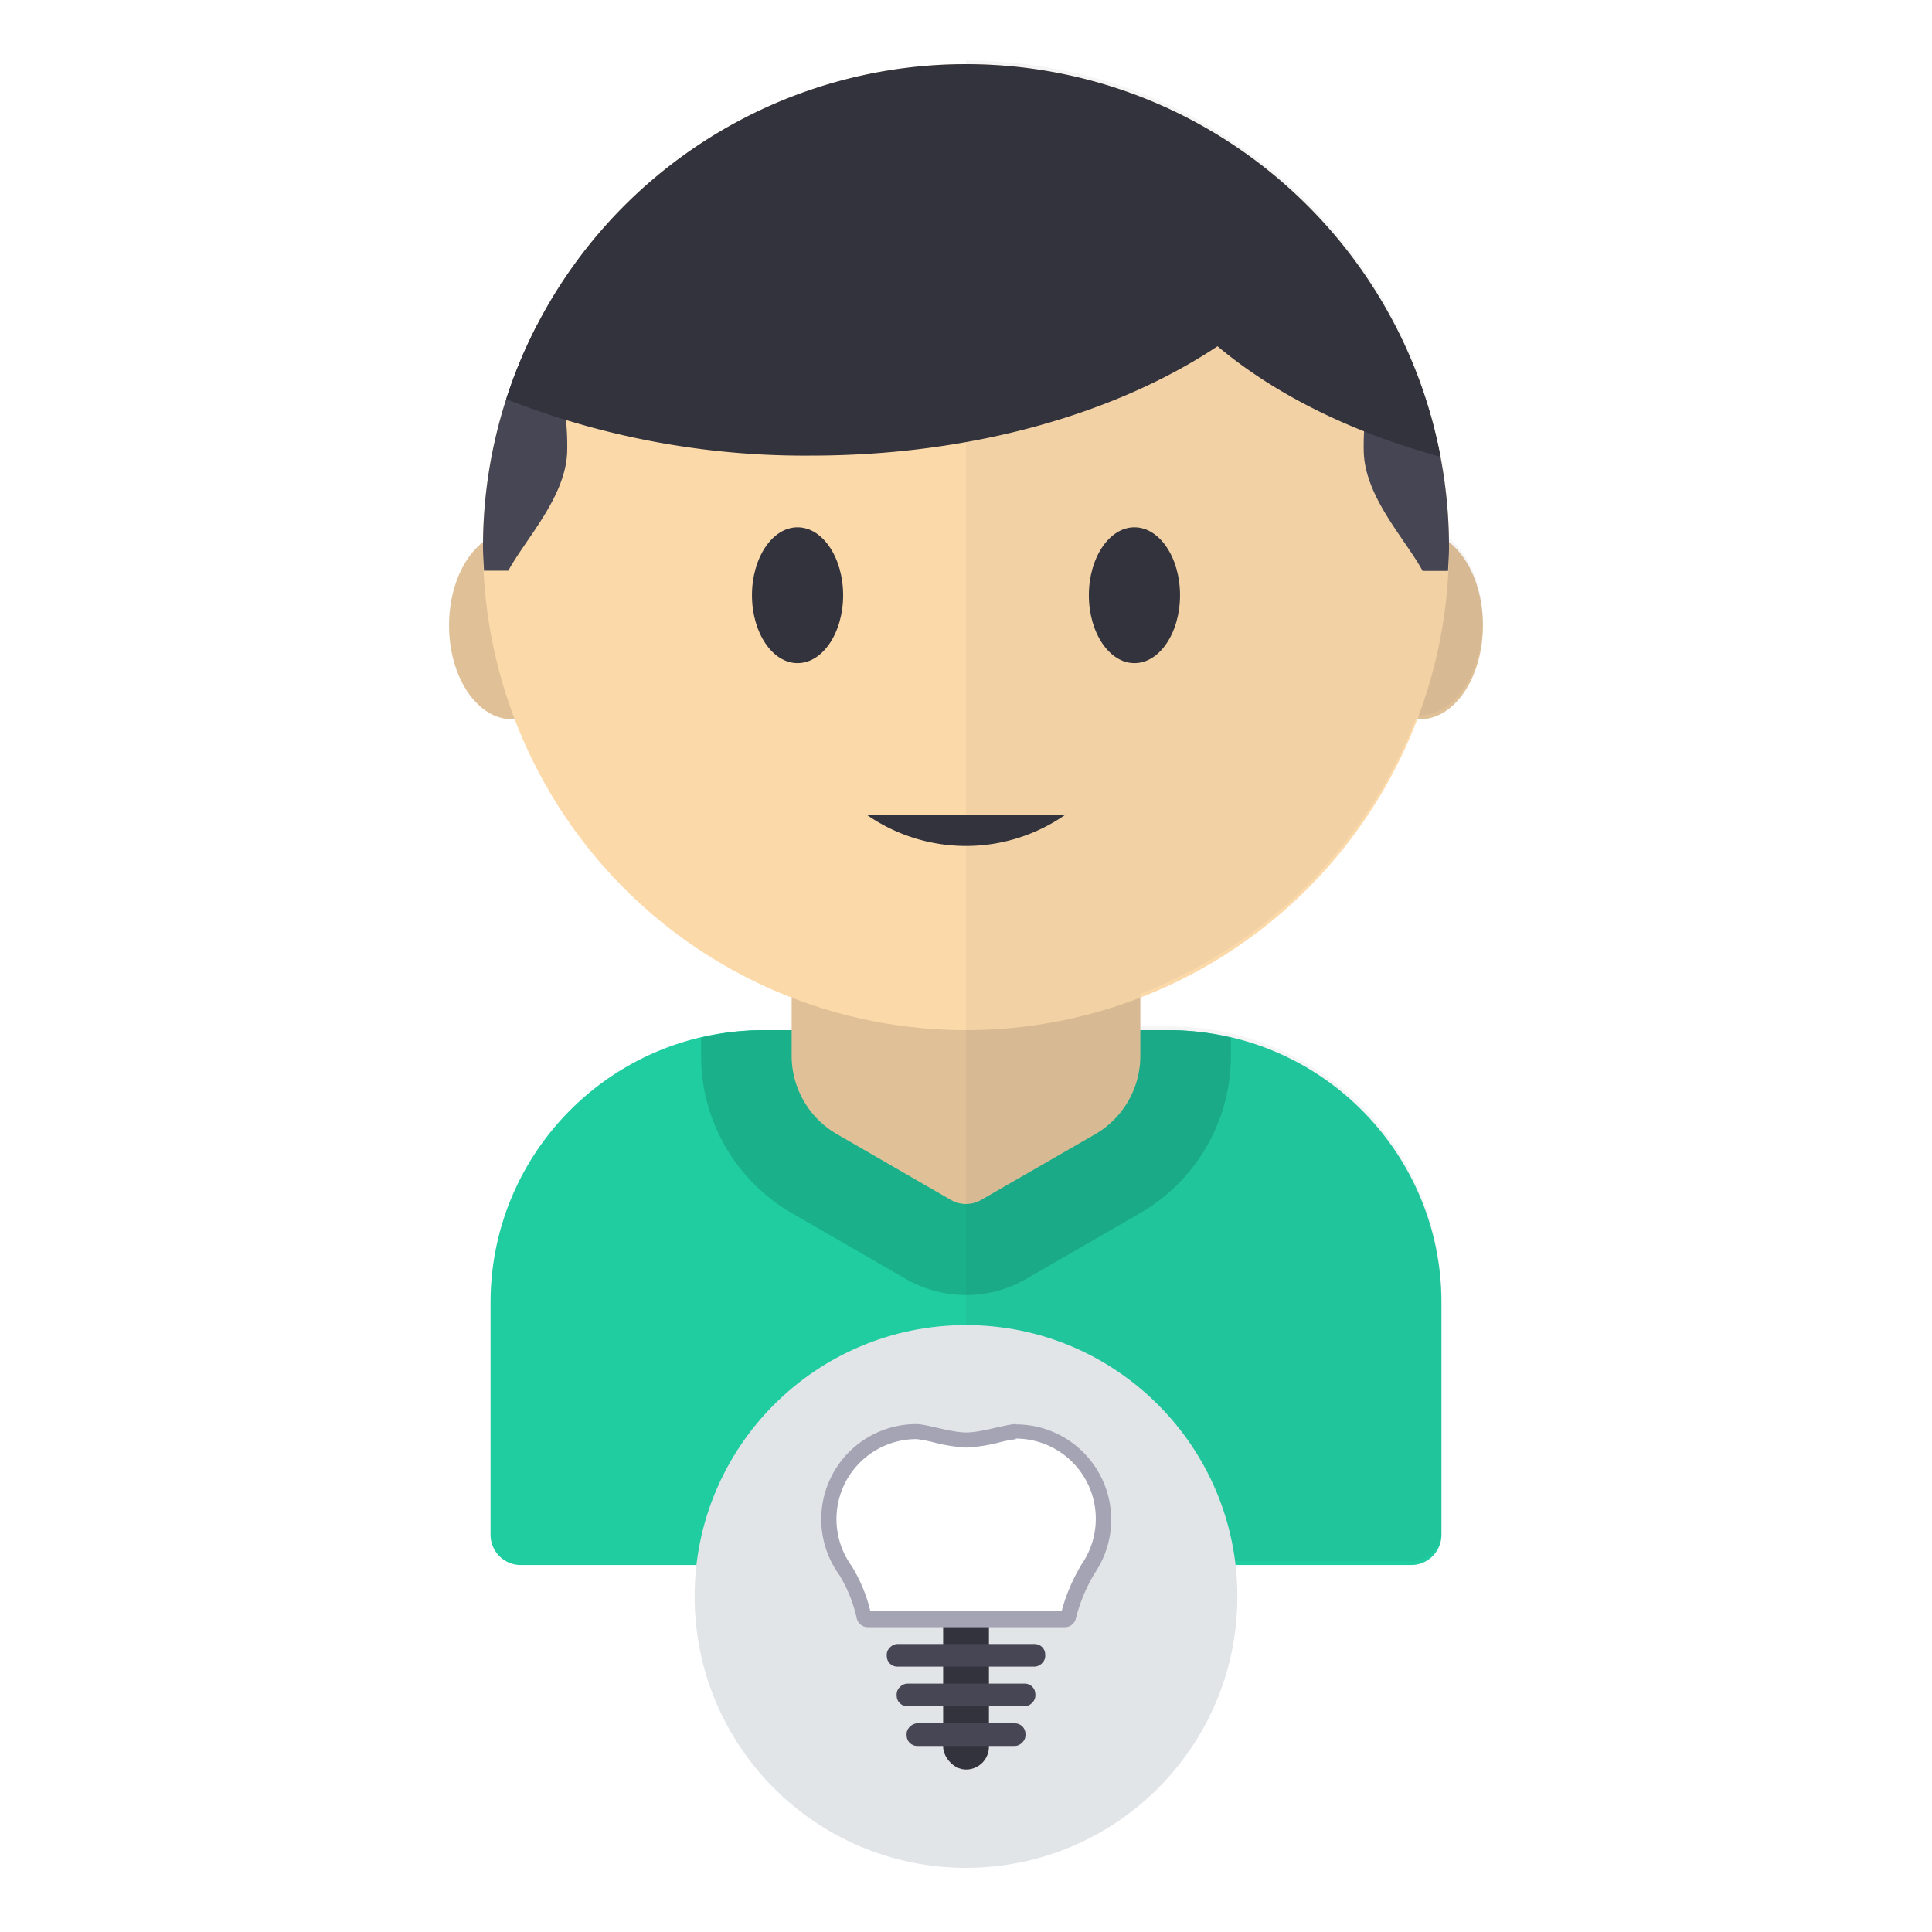
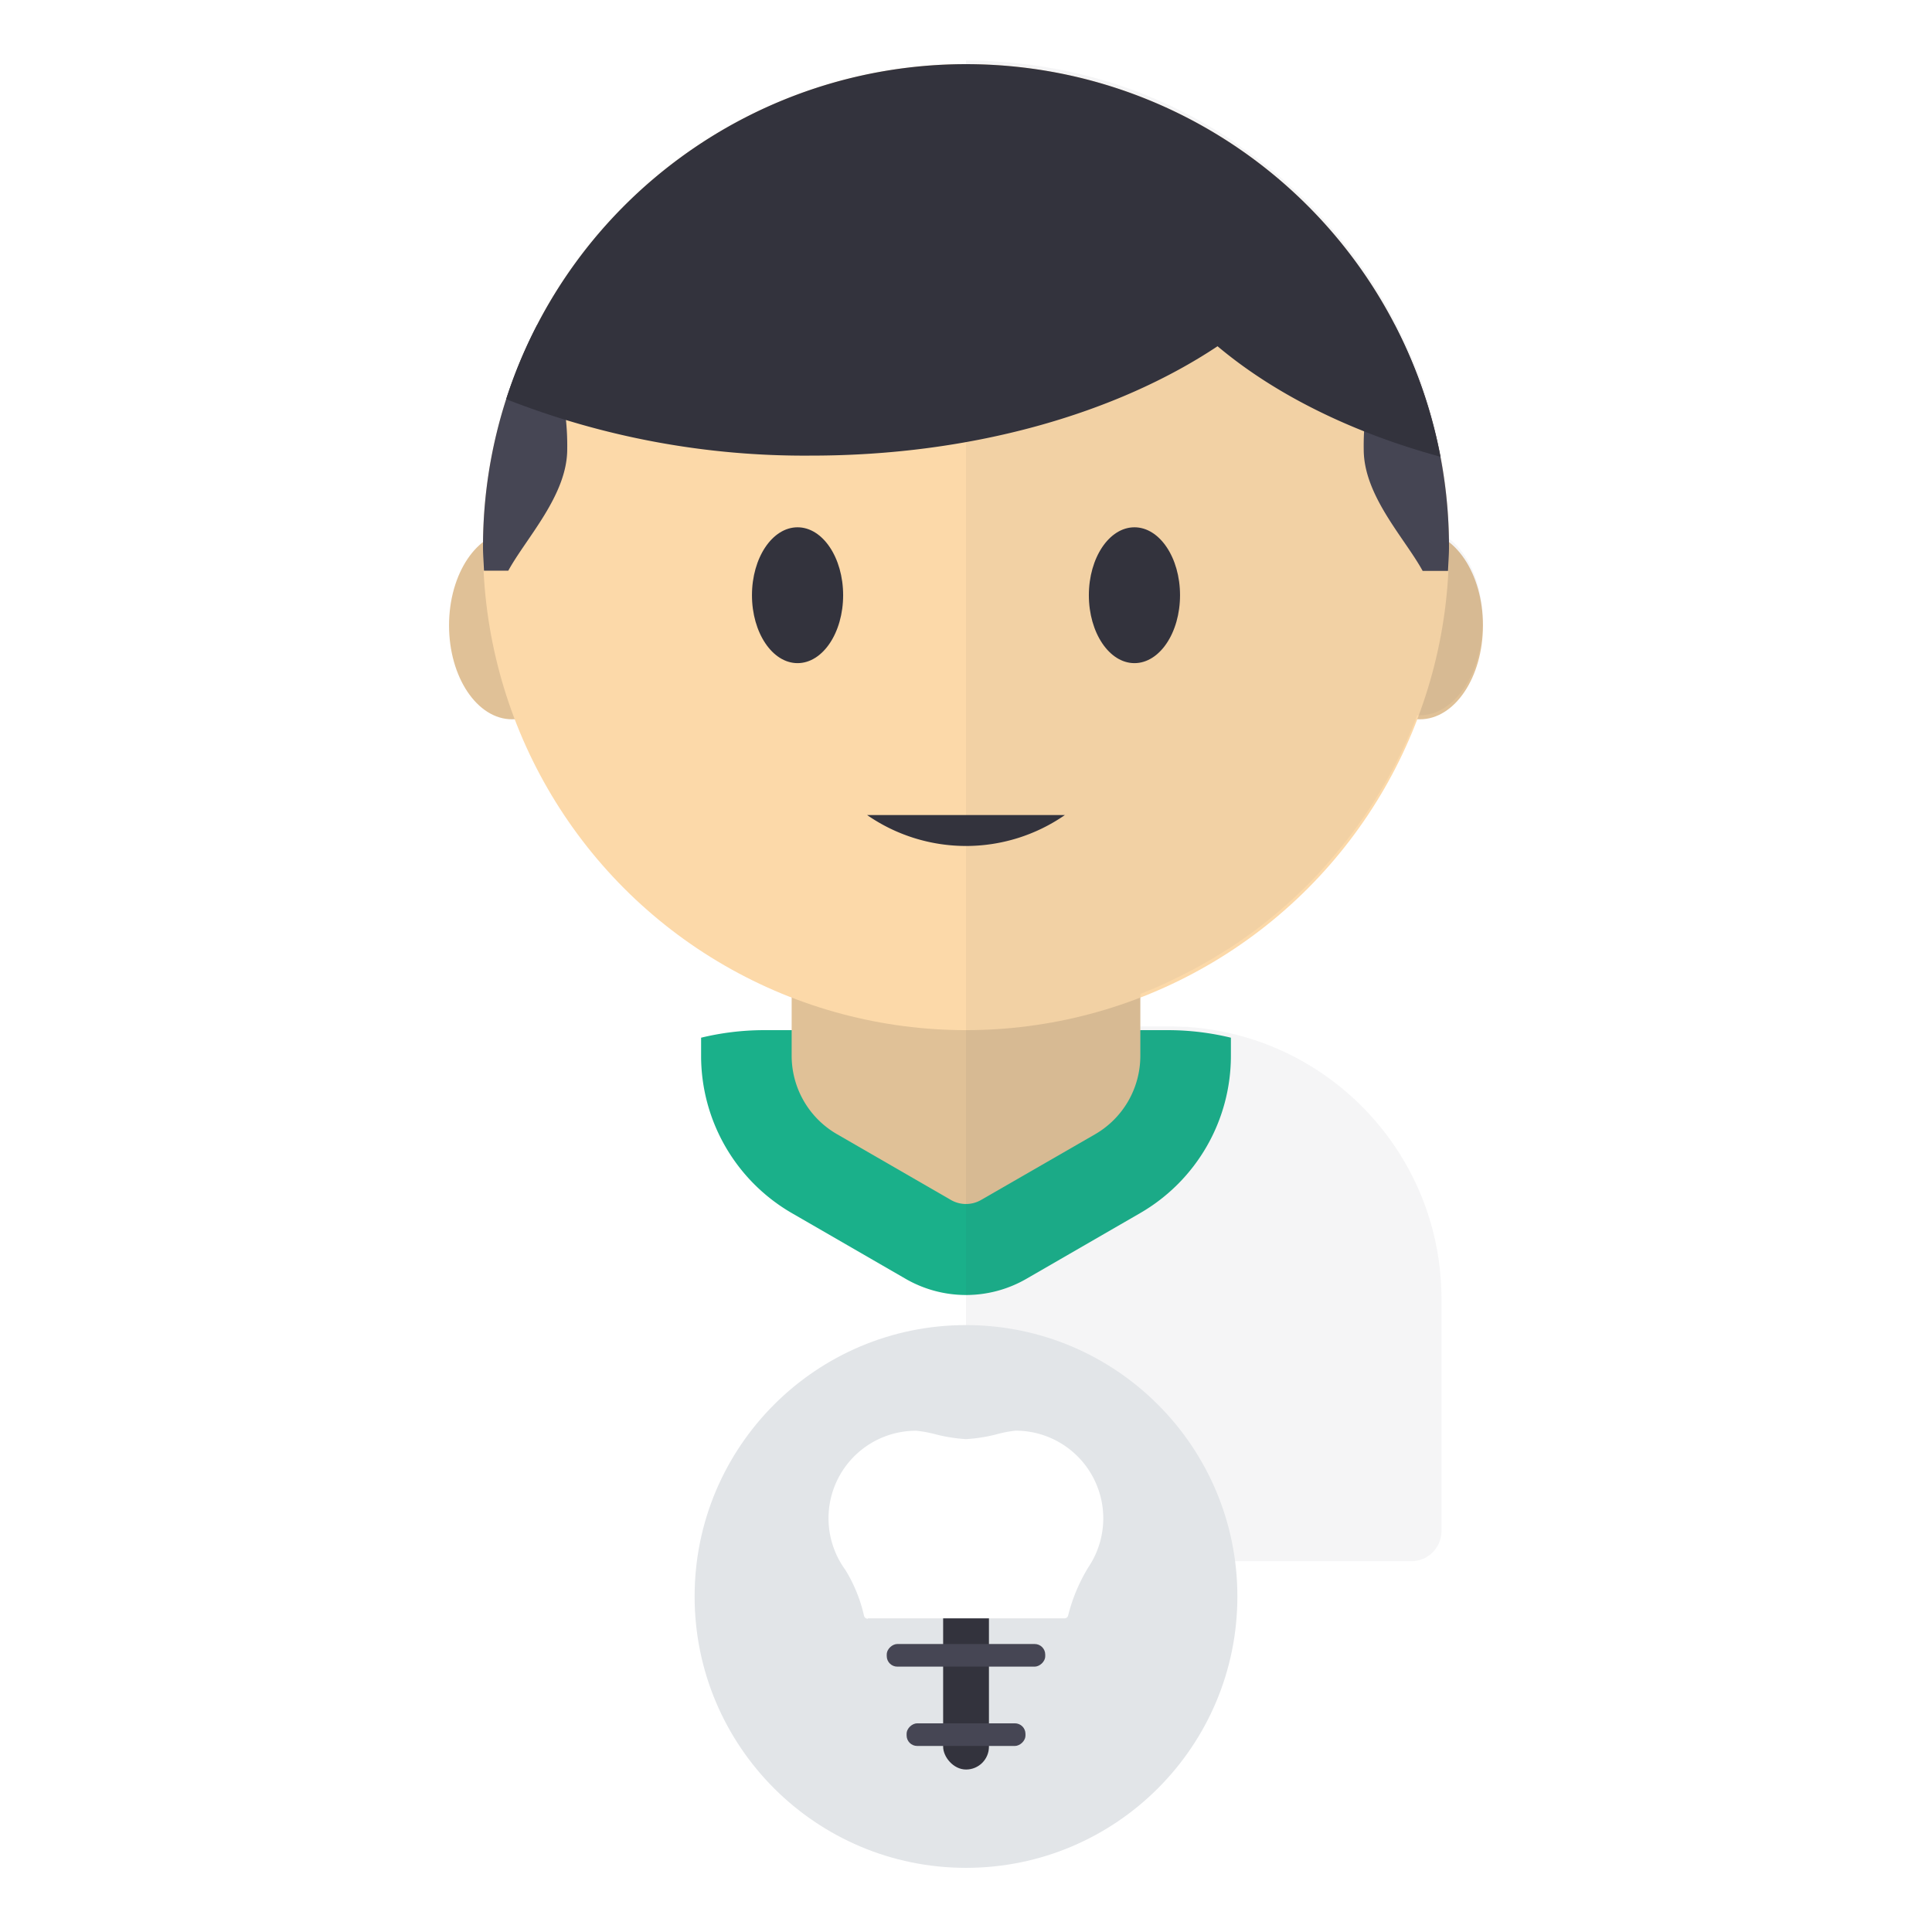
<svg xmlns="http://www.w3.org/2000/svg" width="180" height="180" viewBox="0 0 180 180">
  <g fill="none" fill-rule="nonzero">
    <path fill="#FFF" d="M0 0h180v180H0z" />
-     <path fill="#1FCDA1" d="M134.297 121.29c-.043-13.963-11.35-25.271-25.313-25.313H71.016c-13.962.042-25.27 11.35-25.313 25.312v21.706a2.812 2.812 0 0 0 2.813 2.812h82.968a2.812 2.812 0 0 0 2.813-2.812v-21.706z" />
-     <path fill="#1AB08A" d="M108.984 95.977H71.016c-1.92.015-3.83.251-5.696.703v1.715a16.924 16.924 0 0 0 8.438 14.618l10.617 6.132a11.25 11.25 0 0 0 11.25 0l10.617-6.132a16.924 16.924 0 0 0 8.438-14.618V96.68a25.087 25.087 0 0 0-5.696-.703z" />
+     <path fill="#1AB08A" d="M108.984 95.977H71.016c-1.92.015-3.83.251-5.696.703v1.715a16.924 16.924 0 0 0 8.438 14.618l10.617 6.132a11.25 11.25 0 0 0 11.25 0l10.617-6.132a16.924 16.924 0 0 0 8.438-14.618V96.68a25.087 25.087 0 0 0-5.696-.703" />
    <path fill="#E0C197" d="M102.023 105.68l-10.617 6.117a2.812 2.812 0 0 1-2.812 0l-10.617-6.131a8.438 8.438 0 0 1-4.22-7.306V72.042a2.812 2.812 0 0 1 1.407-2.433l13.43-7.734a2.813 2.813 0 0 1 2.812 0l13.43 7.734a2.813 2.813 0 0 1 1.406 2.433v26.325a8.438 8.438 0 0 1-4.219 7.313z" />
    <ellipse cx="47.707" cy="58.268" fill="#E0C197" rx="5.871" ry="8.747" />
    <ellipse cx="132.293" cy="58.268" fill="#E0C197" rx="5.871" ry="8.747" />
    <circle cx="90" cy="50.977" r="45" fill="#FCD9A9" />
    <path fill="#33333D" d="M99.21 75.938H80.79a16.172 16.172 0 0 0 18.42 0z" />
    <ellipse cx="74.306" cy="55.455" fill="#33333D" rx="4.247" ry="6.328" />
    <ellipse cx="105.694" cy="55.455" fill="#33333D" rx="4.247" ry="6.328" />
    <path fill="#464654" d="M134.909 53.17c.035-.703.091-1.455.091-2.193a44.79 44.79 0 0 0-5.084-20.743 23.667 23.667 0 0 0-2.861 11.644c0 4.317 3.825 8.262 5.491 11.313h2.363v-.02zM47.355 53.17c1.674-3.058 5.492-7.03 5.492-11.313.06-4.03-.909-8.008-2.813-11.56A44.79 44.79 0 0 0 45 50.978c0 .703.056 1.462.091 2.193h2.264z" />
    <path fill="#33333D" d="M90 5.977c-19.543-.003-36.853 12.608-42.841 31.211a75.937 75.937 0 0 0 28.427 5.26c14.97 0 28.434-3.924 37.85-10.189 5.3 4.458 12.459 8.03 20.77 10.294C130.16 21.33 111.604 5.976 90 5.977z" />
    <path fill="#33333D" d="M107.072 92.264l.59-.246c.514-.218 1.02-.45 1.526-.703l.76-.366.949-.485 1.005-.541c.366-.204.703-.415 1.09-.626l.851-.527.703-.43c.549-.356 1.09-.726 1.624-1.11l.422-.303c.317-.232.633-.47.942-.703l.422-.337a45.117 45.117 0 0 0 2.953-2.56l.225-.218a35.239 35.239 0 0 0 2.813-2.98l.084-.1a42.616 42.616 0 0 0 2.644-3.367 44.866 44.866 0 0 0 5.358-10.02h.239c3.241 0 5.871-3.916 5.871-8.747 0-3.375-1.287-6.328-3.171-7.734 0-.534-.014-1.066-.042-1.596v-.415a52.837 52.837 0 0 0-.148-1.934c0-.161 0-.323-.05-.485a49.835 49.835 0 0 0-.21-1.68c0-.169-.05-.338-.077-.513a38.446 38.446 0 0 0-.282-1.568c-.049-.24-.091-.479-.147-.704a57.452 57.452 0 0 0-.359-1.553c-.07-.296-.155-.584-.232-.872a40.43 40.43 0 0 0-.69-2.278v-.155c-.07-.197-.133-.401-.203-.598a37.488 37.488 0 0 0-1.406-3.452l-.092-.211a44.888 44.888 0 0 0-3.213-5.885l-.133-.211c-.296-.469-.6-.914-.915-1.336l-.225-.317a50.462 50.462 0 0 0-.928-1.244l-.274-.345c-.316-.4-.64-.801-.97-1.188l-.274-.316c-.345-.394-.704-.795-1.041-1.175l-.169-.175a45.26 45.26 0 0 0-3.783-3.6l-.246-.211c-.337-.281-.703-.556-1.033-.83l-.563-.443a17.942 17.942 0 0 0-.977-.703l-.703-.485-.978-.717-.766-.493-.95-.576-.836-.485-.928-.514-.928-.478-.893-.443a32.296 32.296 0 0 0-1.125-.506l-.738-.33a53.395 53.395 0 0 0-1.87-.739l-.704-.246c-.422-.147-.837-.295-1.258-.429l-.83-.246a38 38 0 0 0-1.195-.337l-.865-.218-1.203-.274-.886-.183-1.23-.218-.879-.14c-.429-.064-.865-.113-1.3-.163l-.845-.091c-.478-.05-.963-.077-1.448-.112l-.703-.05c-.766-.07-1.526-.07-2.229-.07v139.83h41.484a2.812 2.812 0 0 0 2.813-2.812v-21.706c-.039-13.396-10.478-24.457-23.85-25.27-.485 0-.97-.042-1.456-.042h-2.742v-3.023l.823-.338z" opacity=".05" />
    <circle cx="90" cy="148.739" r="25.284" fill="#E2E5E8" />
    <rect width="4.268" height="19.709" x="87.87" y="145.153" fill="#33333D" rx="2.13" />
    <rect width="2.109" height="14.766" x="88.945" y="146.841" fill="#464654" rx=".984" transform="rotate(90 90 154.223)" />
-     <rect width="2.109" height="12.923" x="88.945" y="151.453" fill="#464654" rx=".984" transform="rotate(90 90 157.915)" />
    <rect width="2.109" height="11.074" x="88.949" y="156.076" fill="#464654" rx=".984" transform="rotate(90 90.004 161.613)" />
    <path fill="#FFF" d="M80.86 150.813a.366.366 0 0 1-.36-.267 13.95 13.95 0 0 0-1.75-4.296 8.156 8.156 0 0 1 6.616-12.952c.587.061 1.167.167 1.737.317a14.99 14.99 0 0 0 2.89.464 14.66 14.66 0 0 0 2.967-.478c.544-.147 1.1-.25 1.66-.31a8.17 8.17 0 0 1 6.785 12.72 16.003 16.003 0 0 0-1.892 4.514.345.345 0 0 1-.337.253H80.859v.035z" />
-     <path fill="#A4A4B4" d="M94.627 134.03a7.467 7.467 0 0 1 6.194 11.636 16.713 16.713 0 0 0-1.912 4.444H81.09a14.344 14.344 0 0 0-1.75-4.219 7.453 7.453 0 0 1 6.06-11.812c.534.067 1.062.168 1.583.302.996.263 2.016.426 3.044.485a15.152 15.152 0 0 0 3.122-.492c.495-.128.997-.225 1.505-.288l-.028-.056zm.028-1.35c-.9 0-3.192.78-4.627.78-1.434 0-3.726-.78-4.626-.78a8.86 8.86 0 0 0-7.2 14.062 13.268 13.268 0 0 1 1.624 4.057c.122.474.55.804 1.04.802h18.345c.48.002.9-.323 1.02-.788a15.377 15.377 0 0 1 1.792-4.289 8.873 8.873 0 0 0-7.368-13.816v-.028z" />
  </g>
</svg>